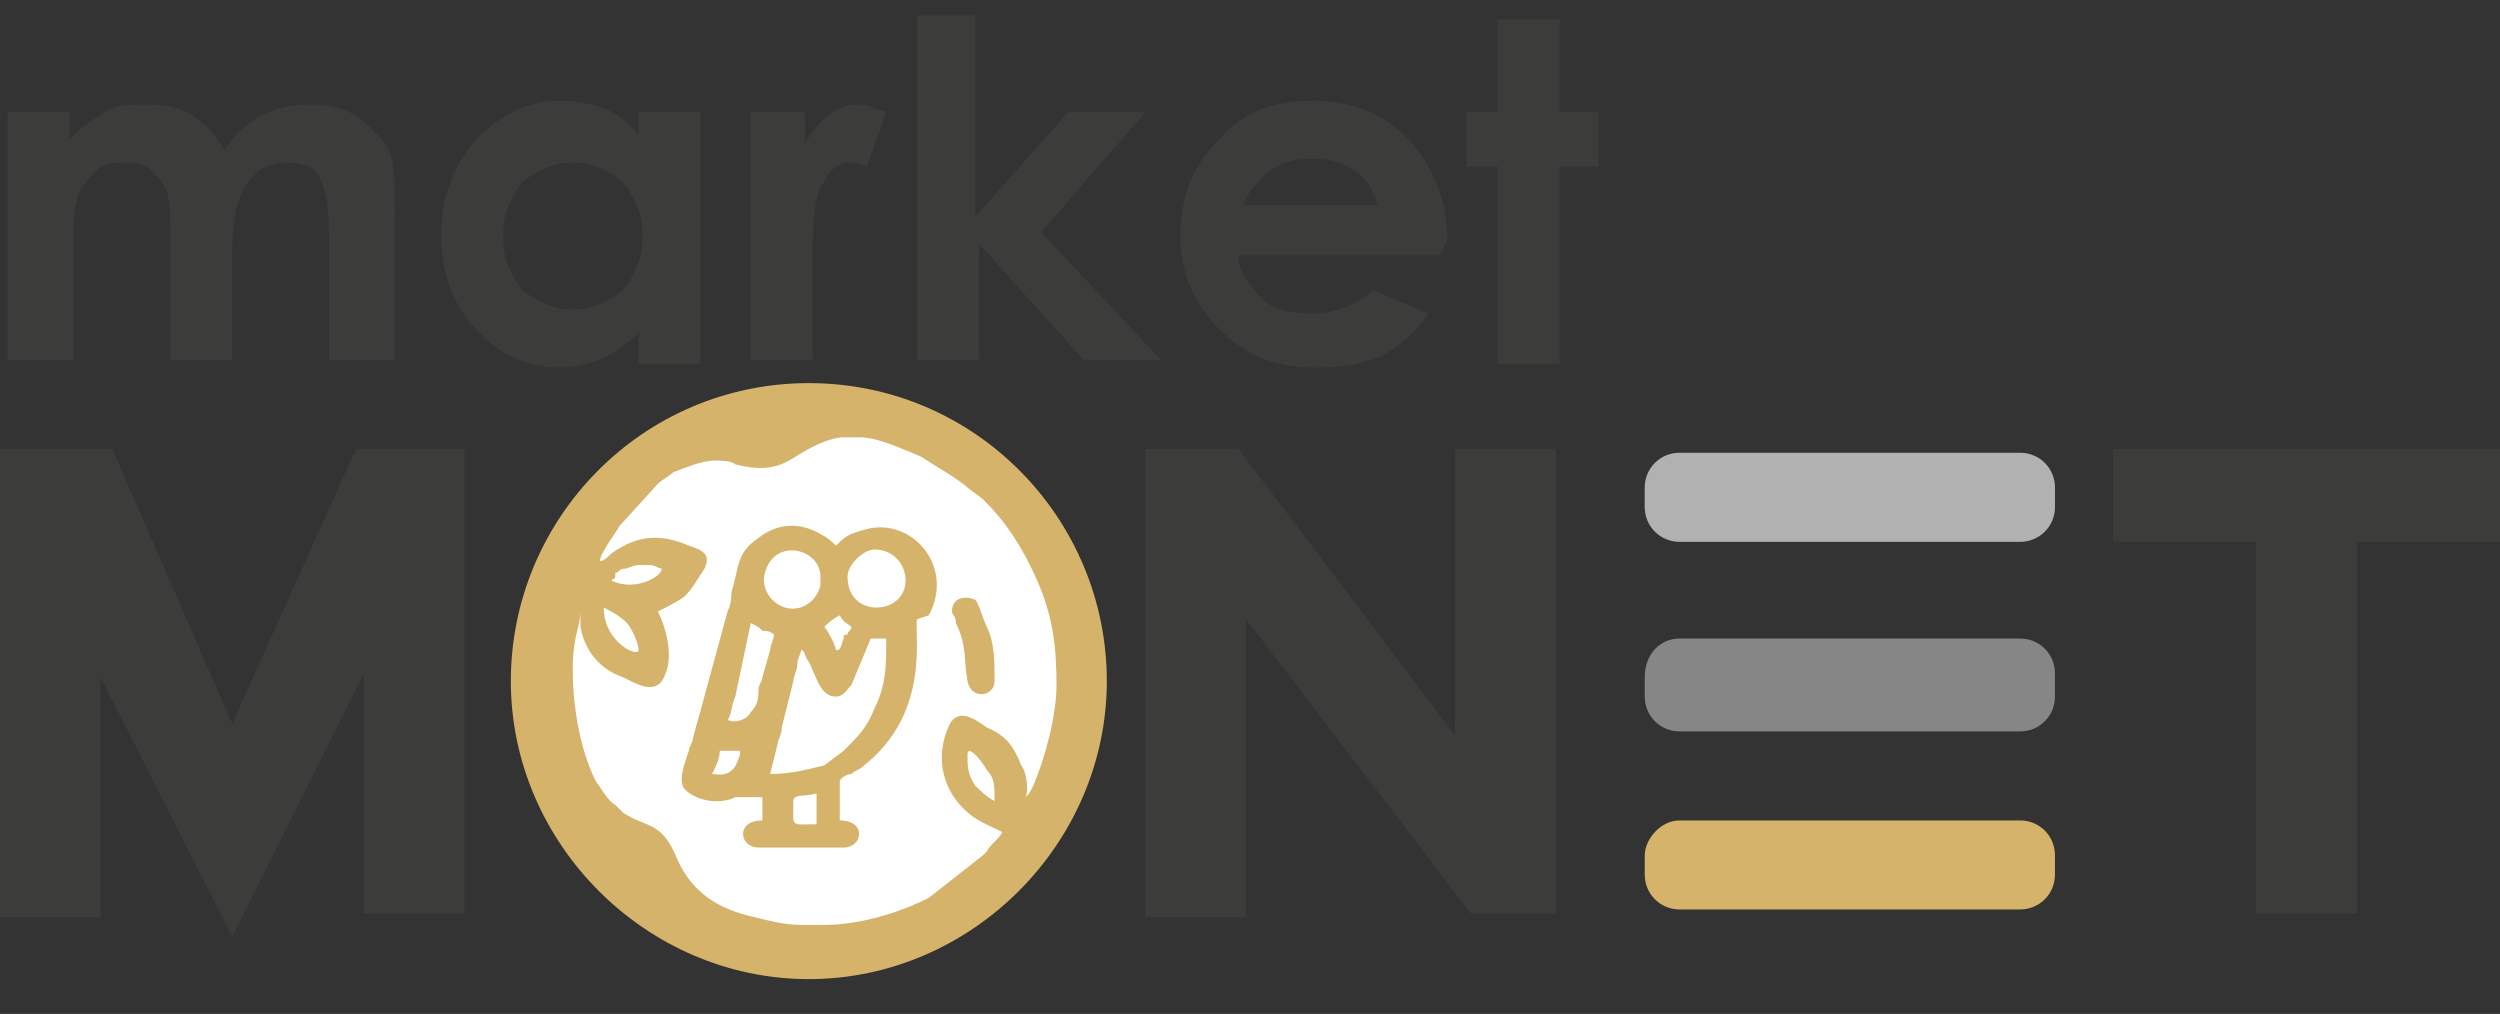
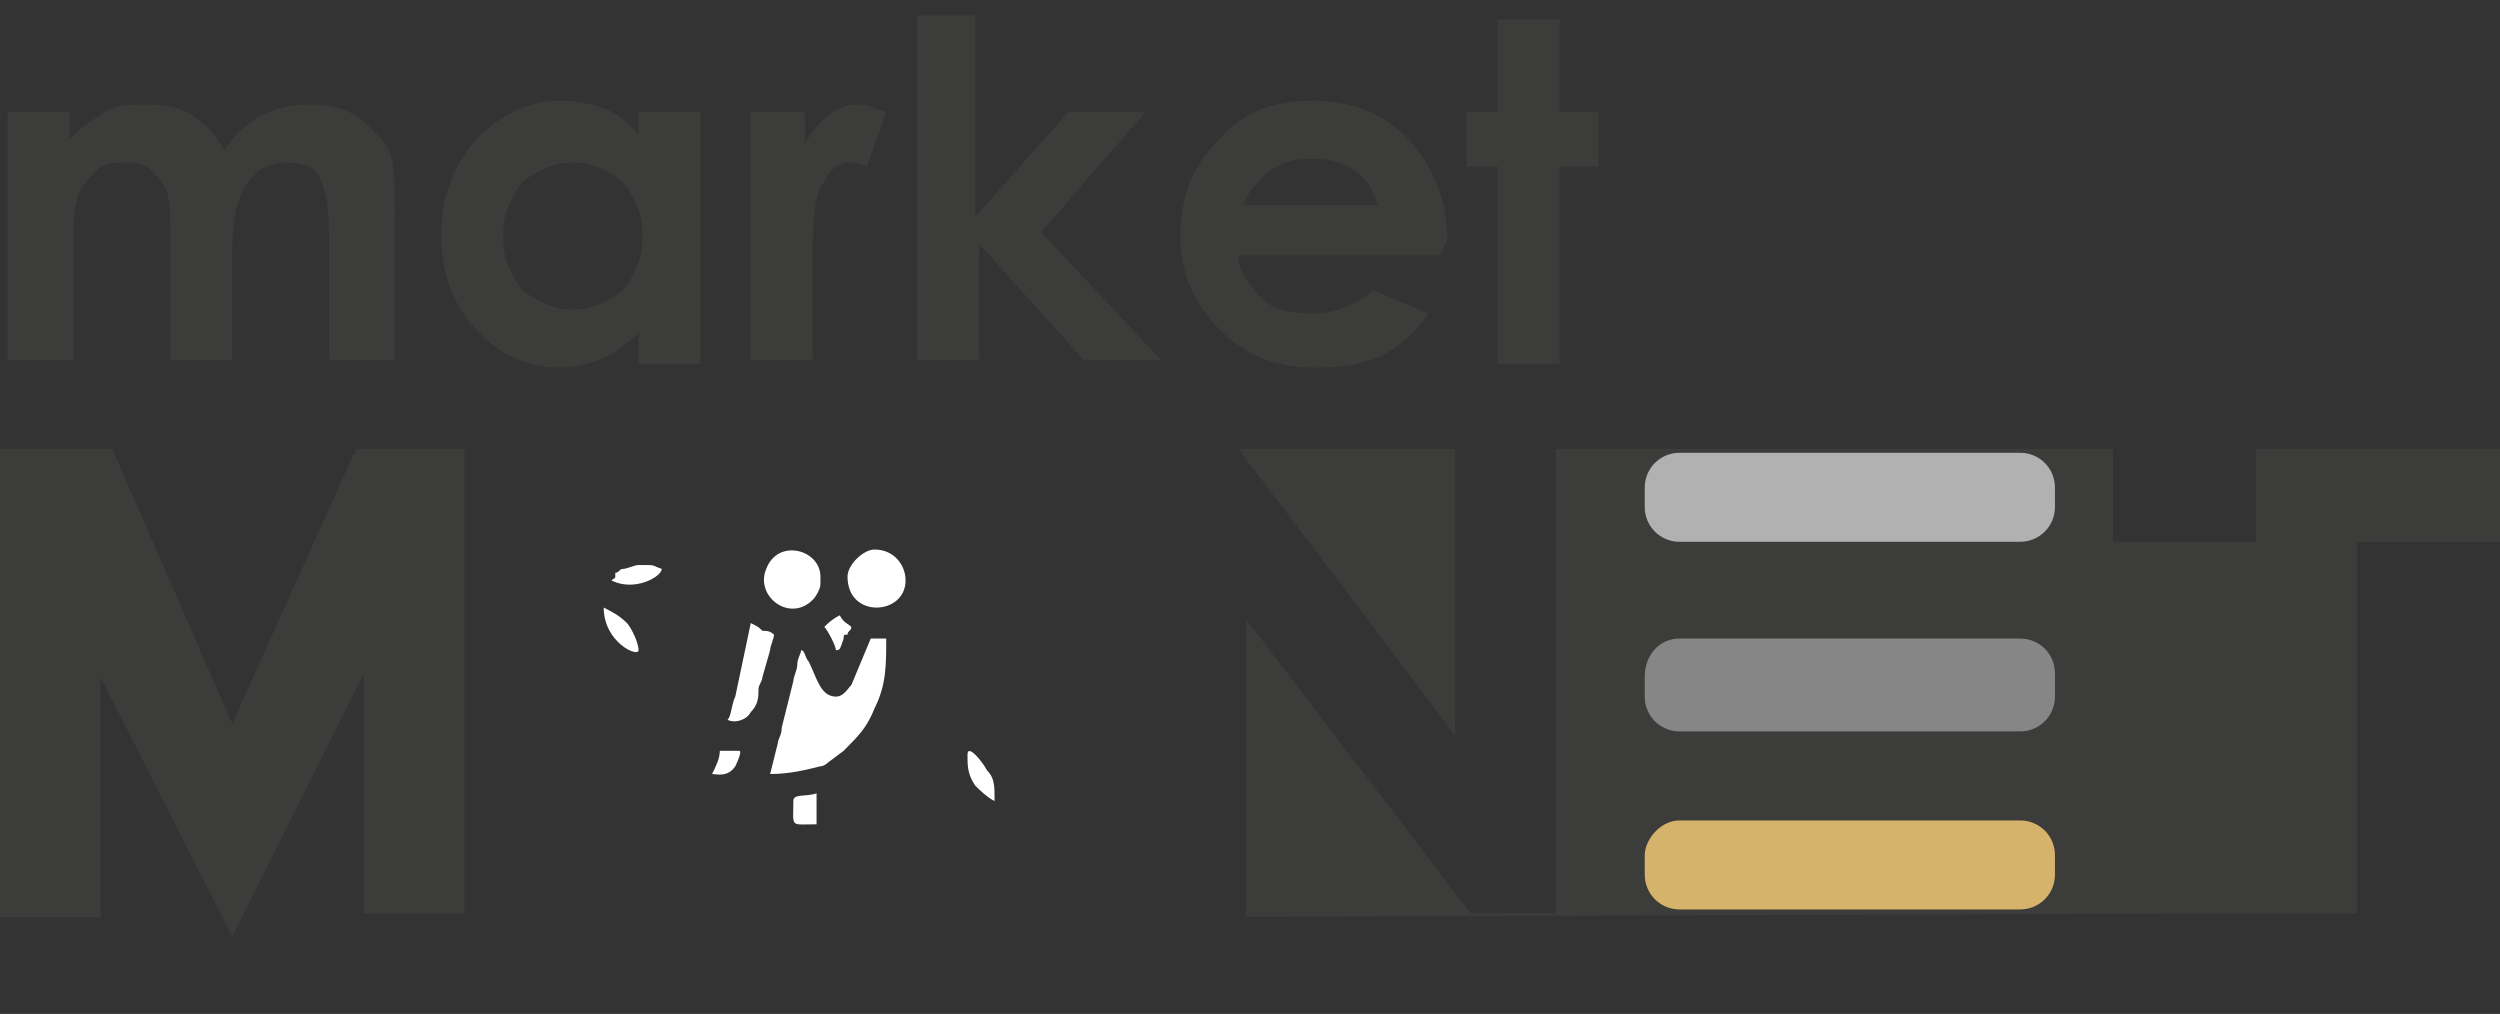
<svg xmlns="http://www.w3.org/2000/svg" version="1.1" id="Layer_1" x="0px" y="0px" viewBox="0 0 64.6 26.2" style="enable-background:new 0 0 64.6 26.2;" xml:space="preserve">
  <rect x="0" y="0" width="64.6" height="26.2" fill="#333333" stroke="none" />
  <style type="text/css">
	.st0{fill:#3C3C3B;}
	.st1{fill-rule:evenodd;clip-rule:evenodd;fill:#575756;}
	.st2{fill-rule:evenodd;clip-rule:evenodd;fill:#B1B1B1;}
	.st3{fill-rule:evenodd;clip-rule:evenodd;fill:#D6B36A;}
	.st4{fill-rule:evenodd;clip-rule:evenodd;fill:#868686;}
	.st5{fill-rule:evenodd;clip-rule:evenodd;fill:#FFFFFF;}
</style>
  <path class="st0" d="M38.7,0.5h1.6v2.4h1v1.4h-1v5.1h-1.6V4.3h-0.8V2.9h0.8V0.5z M35.6,5.3c-0.1-0.4-0.3-0.7-0.6-0.9  c-0.3-0.2-0.7-0.3-1.1-0.3c-0.5,0-0.8,0.1-1.2,0.4c-0.2,0.2-0.4,0.4-0.6,0.8H35.6z M37.2,6.6H32C32,7,32.3,7.4,32.6,7.7  c0.3,0.3,0.7,0.4,1.3,0.4c0.6,0,1.1-0.2,1.6-0.6l1.4,0.6c-0.3,0.5-0.7,0.8-1.2,1.1c-0.5,0.2-1,0.3-1.7,0.3c-1,0-1.8-0.3-2.5-1  c-0.6-0.6-1-1.4-1-2.4c0-1,0.3-1.8,1-2.5c0.6-0.7,1.4-1,2.4-1c1,0,1.8,0.3,2.5,1c0.6,0.7,1,1.5,1,2.6L37.2,6.6z M23.6,0.4h1.6v5.2  l2.4-2.7h2L26.9,6L30,9.3h-2l-2.7-3v3h-1.6V0.4z M19.4,2.9h1.4v0.8c0.2-0.3,0.4-0.6,0.6-0.7c0.2-0.2,0.5-0.3,0.8-0.3  c0.2,0,0.4,0.1,0.7,0.2l-0.5,1.4c-0.2-0.1-0.3-0.1-0.5-0.1c-0.2,0-0.5,0.2-0.6,0.5C21.1,4.9,21,5.5,21,6.4l0,0.3v2.6h-1.6V2.9z   M14.8,4.2c-0.5,0-0.9,0.2-1.3,0.5C13.2,5.1,13,5.5,13,6.1c0,0.6,0.2,1,0.5,1.4C13.9,7.8,14.3,8,14.8,8c0.5,0,0.9-0.2,1.3-0.5  c0.3-0.4,0.5-0.8,0.5-1.4c0-0.6-0.2-1-0.5-1.4C15.7,4.4,15.3,4.2,14.8,4.2z M16.5,2.9h1.6v6.5h-1.6V8.6c-0.3,0.3-0.6,0.5-1,0.7  c-0.3,0.1-0.7,0.2-1,0.2c-0.8,0-1.6-0.3-2.2-1c-0.6-0.6-0.9-1.5-0.9-2.4c0-1,0.3-1.8,0.9-2.5c0.6-0.6,1.3-1,2.2-1  c0.4,0,0.8,0.1,1.1,0.2c0.3,0.1,0.7,0.4,0.9,0.7V2.9z M0.2,2.9h1.6v0.7c0.3-0.3,0.6-0.5,0.9-0.7c0.3-0.2,0.7-0.2,1.1-0.2  C4.3,2.7,4.7,2.8,5,3c0.3,0.2,0.6,0.5,0.8,0.9C6,3.5,6.4,3.2,6.7,3C7.1,2.8,7.5,2.7,8,2.7c0.5,0,0.9,0.1,1.2,0.3  c0.3,0.2,0.6,0.5,0.8,0.8c0.2,0.3,0.2,0.9,0.2,1.7v3.8H8.5V6c0-0.7-0.1-1.2-0.3-1.5C8.1,4.3,7.8,4.2,7.4,4.2c-0.3,0-0.5,0.1-0.7,0.2  C6.5,4.6,6.3,4.8,6.2,5.1C6.1,5.3,6,5.8,6,6.4v2.9H4.4V6.2c0-0.6,0-1-0.1-1.3C4.2,4.7,4,4.5,3.9,4.4C3.7,4.2,3.5,4.2,3.3,4.2  C3,4.2,2.7,4.2,2.5,4.4C2.3,4.6,2.1,4.8,2,5.1C1.9,5.4,1.9,5.8,1.9,6.4v2.9H0.2V2.9z" />
  <path class="st1" d="M43.4,11.7h8.8c0.5,0,0.9,0.4,0.9,0.9v0.5c0,0.5-0.4,0.9-0.9,0.9h-8.8c-0.5,0-0.9-0.4-0.9-0.9v-0.5  C42.5,12.1,42.9,11.7,43.4,11.7" />
-   <path class="st0" d="M58.3,23.6V14h-3.7v-2.4h10V14h-3.7v9.6H58.3z M29.6,23.6v-12H32l5.6,7.4v-7.4h2.6v12H38L32.2,16v7.7H29.6z   M0,23.6v-12h2.9L6,18.7l3.2-7.1H12v12H9.4v-6.2L6,24.2l-3.4-6.7v6.2H0z" />
+   <path class="st0" d="M58.3,23.6V14h-3.7v-2.4h10V14h-3.7v9.6H58.3z v-12H32l5.6,7.4v-7.4h2.6v12H38L32.2,16v7.7H29.6z   M0,23.6v-12h2.9L6,18.7l3.2-7.1H12v12H9.4v-6.2L6,24.2l-3.4-6.7v6.2H0z" />
  <path class="st2" d="M43.4,11.7h8.8c0.5,0,0.9,0.4,0.9,0.9v0.5c0,0.5-0.4,0.9-0.9,0.9h-8.8c-0.5,0-0.9-0.4-0.9-0.9v-0.5  C42.5,12.1,42.9,11.7,43.4,11.7" />
  <path class="st3" d="M43.4,21.2h8.8c0.5,0,0.9,0.4,0.9,0.9v0.5c0,0.5-0.4,0.9-0.9,0.9h-8.8c-0.5,0-0.9-0.4-0.9-0.9v-0.5  C42.5,21.7,42.9,21.2,43.4,21.2" />
  <path class="st4" d="M43.4,16.5h8.8c0.5,0,0.9,0.4,0.9,0.9V18c0,0.5-0.4,0.9-0.9,0.9h-8.8c-0.5,0-0.9-0.4-0.9-0.9v-0.5  C42.5,16.9,42.9,16.5,43.4,16.5" />
-   <path class="st3" d="M20.9,9.9c4.3,0,7.7,3.5,7.7,7.7s-3.5,7.7-7.7,7.7s-7.7-3.5-7.7-7.7S16.6,9.9,20.9,9.9" />
-   <path class="st5" d="M21.7,20.2v1c0.7,0,0.6,0.7,0.1,0.7h-2.2c-0.5,0-0.6-0.7,0.1-0.7v-0.6c-0.4,0-0.5,0-0.7,0  c-0.4,0.2-1,0.1-1.3-0.2c-0.2-0.2,0-0.7,0.1-1c0-0.1,0.1-0.2,0.1-0.3c0.1-0.4,0.2-0.7,0.3-1.1l0.6-2.2c0.1-0.2,0.1-0.4,0.1-0.5  c0.2-0.6,0.1-1,0.7-1.4c0.5-0.4,1.1-0.4,1.6-0.1c0.2,0.1,0.3,0.2,0.4,0.3c0.2-0.2,0.3-0.3,0.7-0.4c1.2-0.4,2.4,0.9,1.7,2.2L23.7,16  c-0.1,0.3,0.4,2.4-1.4,3.8c-0.1,0.1-0.2,0.1-0.3,0.2C21.9,20,21.7,20.1,21.7,20.2 M21.8,11.3h0.4c0.5,0,1.1,0.3,1.6,0.5  c0.3,0.2,1,0.6,1.2,0.8l0.4,0.3c0.6,0.6,1,1.2,1.4,2.1c0.4,0.9,0.5,1.7,0.5,2.7c0,0.8-0.3,1.9-0.6,2.6c-0.1,0.2-0.1,0.2-0.2,0.3  c0.1-0.2,0-0.7-0.1-0.8c-0.2-0.5-0.4-0.8-0.9-1c-0.4-0.3-0.8-0.5-1,0c-0.3,0.7-0.2,1.5,0.4,2.1c0.3,0.3,0.6,0.4,1,0.6  c-0.1,0.2-0.3,0.3-0.4,0.5c0,0,0,0-0.1,0.1l-1.4,1.1c-0.8,0.4-1.8,0.7-2.7,0.7h-0.6c-0.4,0-0.8-0.1-1.2-0.2c-0.9-0.2-1.6-0.6-2-1.5  c-0.4-1-0.8-0.8-1.4-1.2c-0.1-0.1-0.1-0.1-0.2-0.2c-0.2-0.1-0.4-0.5-0.5-0.6c-0.4-0.8-0.6-1.9-0.6-2.9c0-0.9,0.2-1.1,0.2-1.5  c0,0,0,0,0,0l0,0.1c0,0,0,0.1,0,0.1c0,0.1,0,0.1,0,0.2c0.1,0.6,0.5,1.1,1.1,1.3c0.4,0.2,0.9,0.5,1.1-0.1c0.2-0.5,0-1.2-0.2-1.6  c0.2-0.1,0.6-0.3,0.7-0.4c0.2-0.2,0.3-0.4,0.5-0.7c0.2-0.4-0.1-0.5-0.4-0.6c-0.7-0.3-1.3-0.3-2,0.2c-0.1,0.1-0.2,0.2-0.3,0.2  c0-0.2,0.4-0.7,0.5-0.9l1-1.1c0.1-0.1,0.3-0.2,0.4-0.3c0.3-0.1,0.7-0.3,1.1-0.3c0.1,0,0.4,0,0.5,0.1c1.2,0.3,1.4-0.2,2.1-0.5  C21.3,11.4,21.6,11.3,21.8,11.3z M24.6,15.8c0-0.4,0.4-0.4,0.6-0.3c0.1,0.1,0.2,0.5,0.3,0.7c0.2,0.4,0.2,0.9,0.2,1.4  c0,0.4-0.6,0.5-0.7,0c-0.1-0.5,0-0.9-0.3-1.5C24.7,15.9,24.6,15.9,24.6,15.8z" />
  <path class="st5" d="M21.6,18c-0.4,0-0.5-0.5-0.7-0.9c-0.1-0.1-0.1-0.3-0.2-0.3c0,0.1-0.1,0.2-0.1,0.4c0,0.1-0.1,0.3-0.1,0.4  l-0.3,1.2c0,0.2-0.1,0.3-0.1,0.4l-0.2,0.8c0.5,0,0.9-0.1,1.3-0.2c0.1,0,0.2-0.1,0.2-0.1l0.4-0.3c0.4-0.4,0.6-0.6,0.8-1.1  c0.3-0.6,0.3-1.1,0.3-1.8l-0.3,0c-0.1,0,0,0-0.1,0L22,17.7C21.9,17.8,21.8,18,21.6,18" />
  <path class="st5" d="M21.2,15.1v-0.2c0-0.7-1.1-1-1.4-0.2c-0.3,0.7,0.6,1.4,1.2,0.8C21.1,15.4,21.2,15.2,21.2,15.1" />
  <path class="st5" d="M21.9,14.9c0,1.1,1.5,1,1.5,0.1c0-0.4-0.3-0.8-0.8-0.8C22.3,14.2,21.9,14.6,21.9,14.9" />
  <path class="st5" d="M18.8,18.6c0.2,0.1,0.5,0,0.6-0.2c0.2-0.2,0.2-0.4,0.2-0.6c0-0.1,0.1-0.2,0.1-0.3l0.2-0.7  c0-0.1,0.1-0.3,0.1-0.4c-0.1-0.1-0.2-0.1-0.3-0.1c-0.1-0.1-0.1-0.1-0.3-0.2L19,18C18.9,18.2,18.9,18.5,18.8,18.6" />
  <path class="st5" d="M15.8,15c0.6,0.3,1.3-0.1,1.3-0.3c-0.3-0.1-0.1-0.1-0.6-0.1c-0.1,0-0.3,0.1-0.4,0.1c-0.1,0-0.1,0.1-0.2,0.1  C15.9,15,15.9,14.9,15.8,15" />
  <path class="st5" d="M25,19.5c0,0.3,0,0.5,0.2,0.8c0.1,0.1,0.3,0.3,0.5,0.4c0-0.4,0-0.6-0.2-0.8C25.4,19.7,25,19.2,25,19.5" />
  <path class="st5" d="M16.5,16.8c0-0.2-0.2-0.6-0.3-0.7c-0.2-0.2-0.4-0.3-0.6-0.4C15.6,16.6,16.5,17,16.5,16.8" />
  <path class="st5" d="M20.5,20.7c0,0.7-0.1,0.6,0.6,0.6v-0.8C20.8,20.6,20.5,20.5,20.5,20.7" />
  <path class="st5" d="M18.4,20c0.1,0,0.4,0.1,0.6-0.2c0,0,0.2-0.4,0.1-0.4l-0.2,0c-0.1,0-0.2,0-0.3,0C18.6,19.6,18.5,19.8,18.4,20" />
  <path class="st5" d="M21.3,16.2c0.1,0.1,0.3,0.5,0.3,0.6c0.1,0,0.1,0,0.2-0.3c0-0.1,0-0.1,0.1-0.1c0-0.1,0.1-0.1,0.1-0.2  c-0.1-0.1-0.2-0.1-0.3-0.3C21.5,16,21.4,16.1,21.3,16.2" />
</svg>